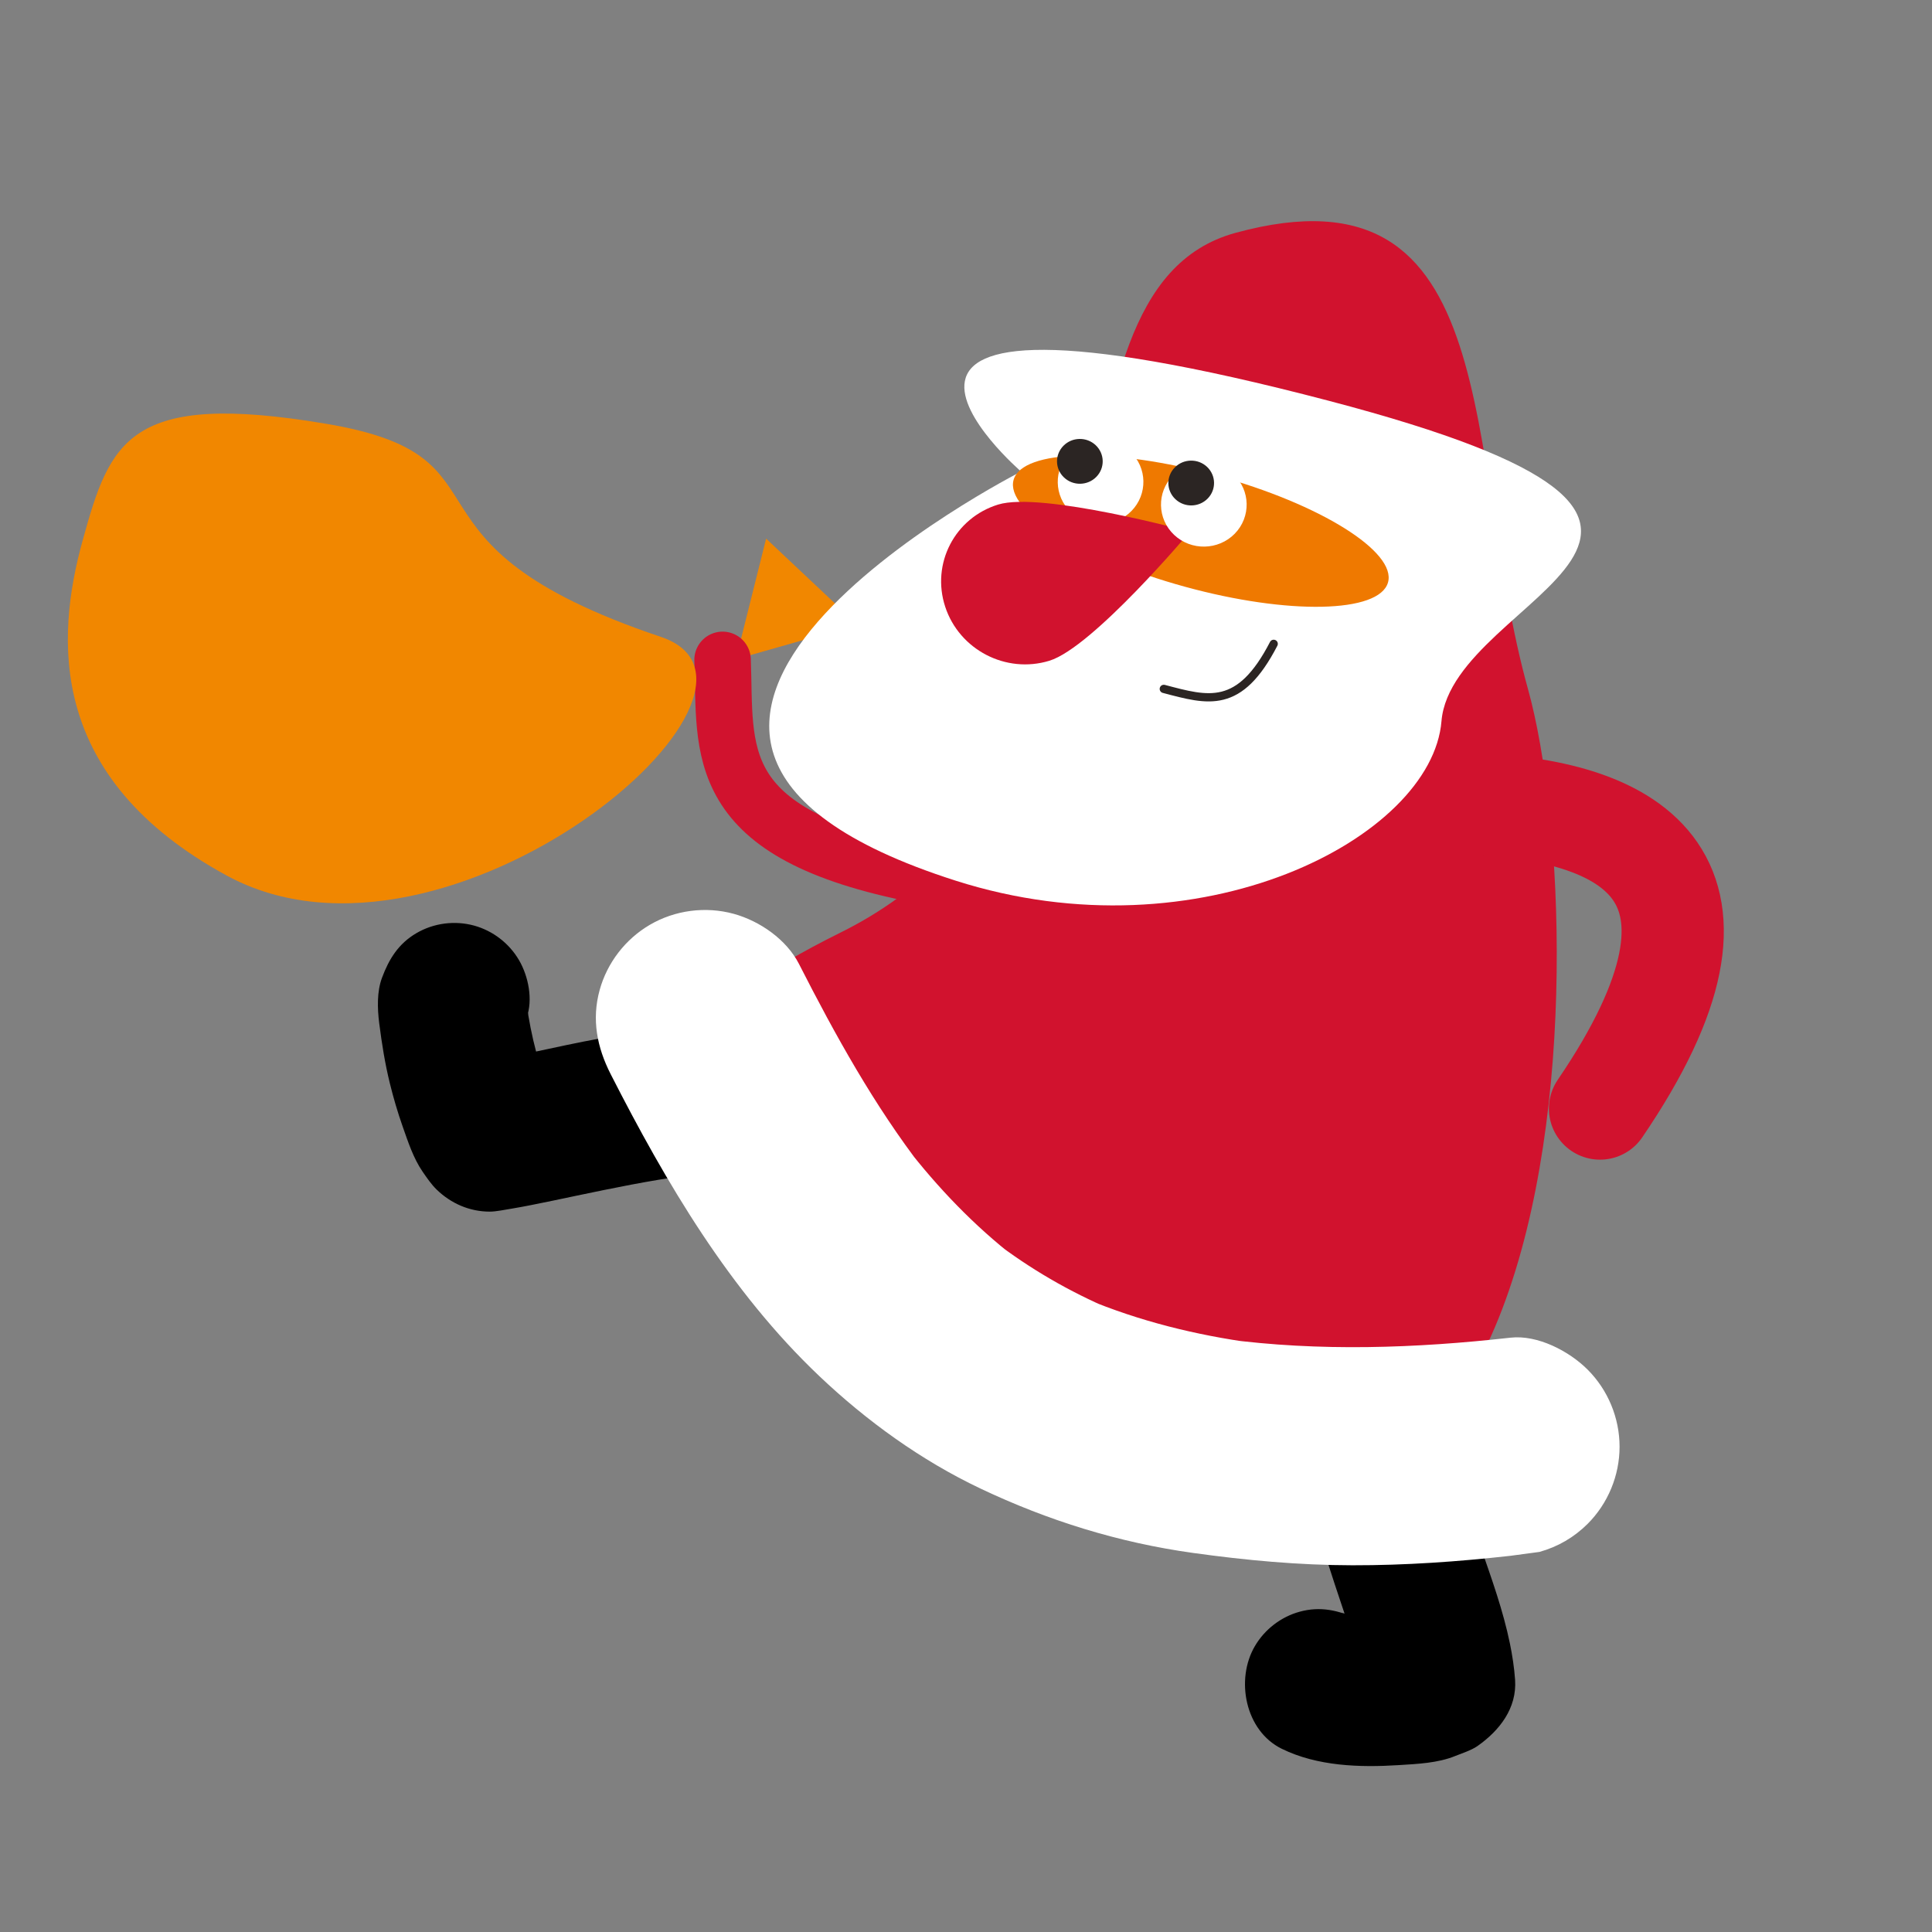
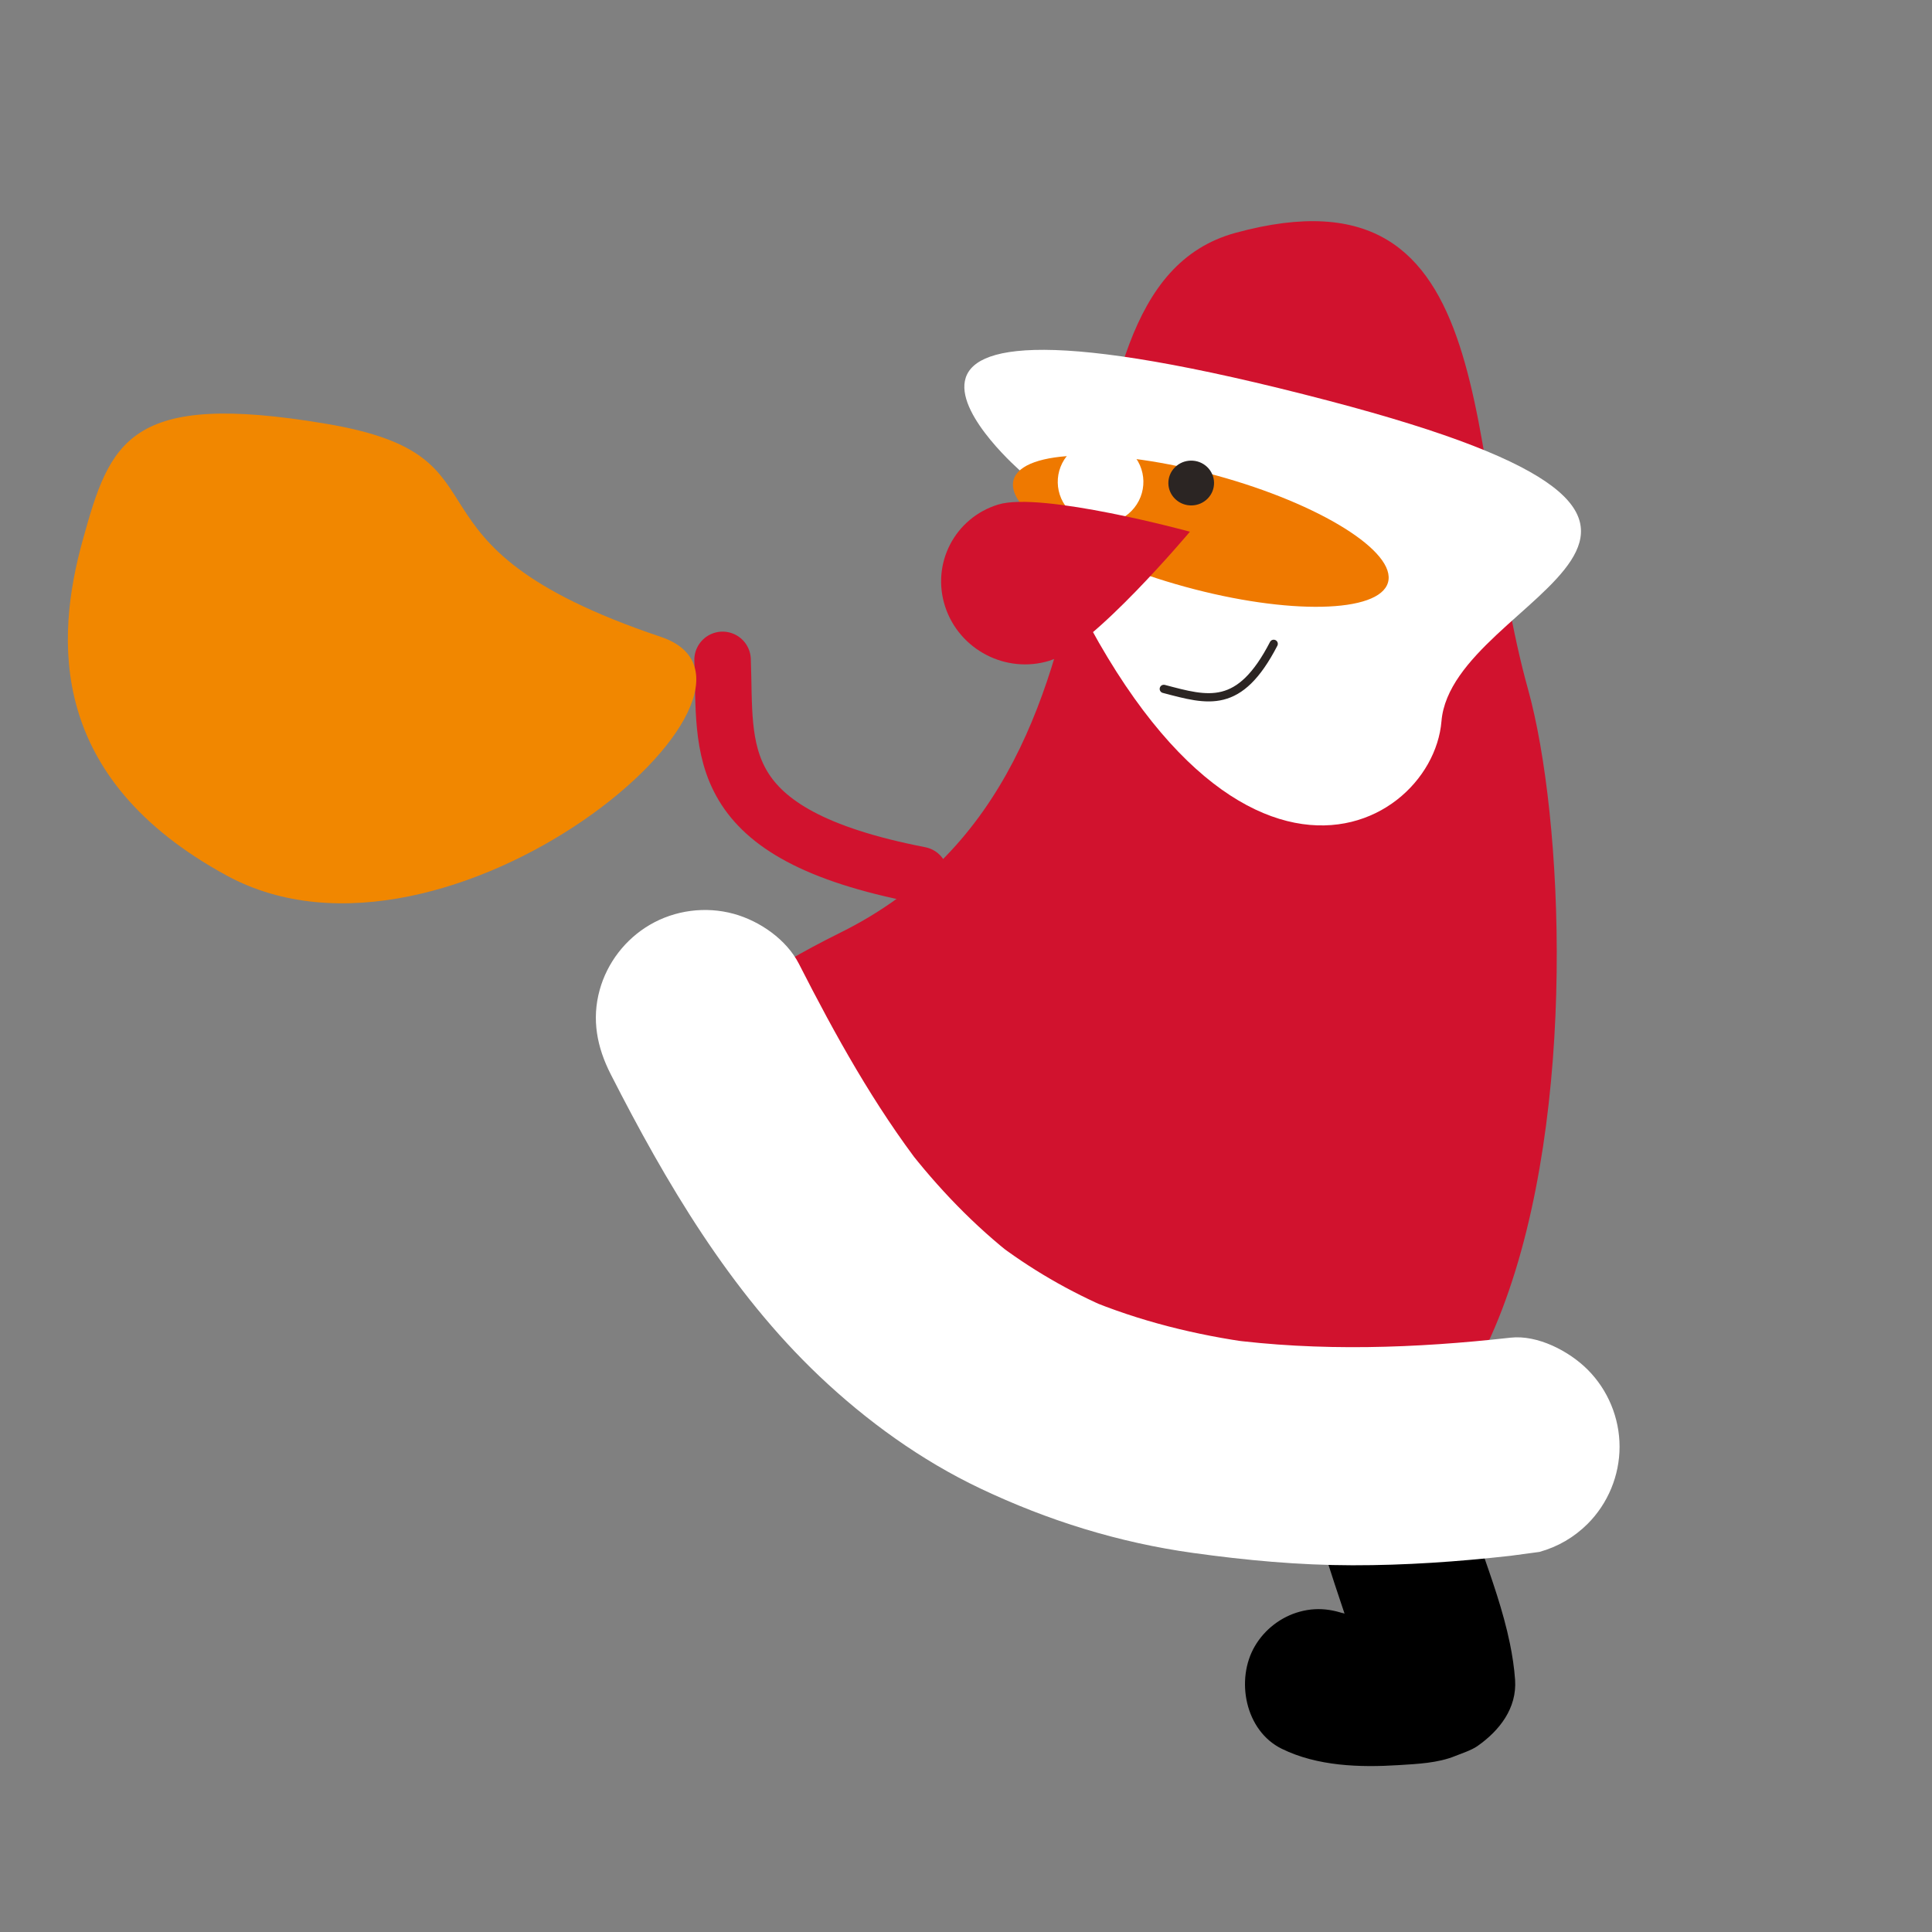
<svg xmlns="http://www.w3.org/2000/svg" id="Слой_1" x="0px" y="0px" width="1133.858px" height="1133.858px" viewBox="0 0 1133.858 1133.858" xml:space="preserve">
  <rect x="0" y="0" width="1133.858" height="1133.858" fill="#808080" stroke="none" />
  <g>
-     <polygon fill="#F18700" points="449.625,316.114 431.903,386.899 503.241,366.565 " />
    <g>
      <g>
-         <path d="M449.596,603.648c-32.669-5.924-65.695-0.014-97.975,5.894c-25.361,4.641-50.432,11.052-75.895,15.104 c14.271,3.772,28.543,7.545,42.815,11.316c-0.399-0.387-0.753-0.796-1.097-1.233c2.293,2.969,4.587,5.938,6.881,8.906 c-1.958-2.666-3.325-5.731-4.624-8.758c1.479,3.504,2.958,7.008,4.436,10.513c-7.479-17.841-12.557-37.44-15.146-56.597 c0.524,3.899,1.048,7.799,1.572,11.698c-0.536-4.201-1.06-8.551-0.5-12.777c-0.524,3.899-1.048,7.799-1.572,11.698 c0.118-0.706,0.27-1.382,0.519-2.054c3.935-10.607,1.096-24.465-4.437-33.909c-5.762-9.837-15.299-17.197-26.299-20.223 c-11.358-3.125-23.746-1.518-33.909,4.436c-10.536,6.172-16.096,15.174-20.224,26.3c-2.978,8.027-2.676,18.029-1.591,26.529 c1.528,11.969,3.379,23.672,6.264,35.381c2.097,8.512,4.566,16.944,7.481,25.212c3.171,8.993,6.295,18.681,11.747,26.584 c2.487,3.605,5.07,7.438,8.264,10.528c8.413,8.142,19.332,12.889,31.117,12.889c3.673,0,8.932-1.117,13.234-1.819 c3.55-0.579,7.085-1.257,10.616-1.944c9.001-1.756,17.969-3.683,26.944-5.563c21.478-4.5,43.004-8.912,64.756-11.886 c-3.899,0.524-7.799,1.048-11.699,1.572c14.239-1.901,28.971-3.619,43.315-1.877c-3.899-0.524-7.799-1.048-11.699-1.572 c1.107,0.149,2.208,0.321,3.307,0.521c12.049,2.185,23.017,1.944,33.909-4.436c9.837-5.763,17.198-15.3,20.224-26.3 c3.124-11.357,1.517-23.745-4.437-33.909C470.559,614.762,460.345,605.597,449.596,603.648L449.596,603.648z" />
-       </g>
+         </g>
    </g>
    <path fill="none" stroke="#D1122E" stroke-width="33.157" stroke-linecap="round" stroke-miterlimit="10" d="M424.069,387.269 c2.059,53.174-8.575,102.065,115.756,126.211" />
    <path fill="#D1122E" d="M896.771,404.495c41.454,149.021,33.594,693.292-346.503,383.726 c-121.642-99.069-241.7-149.308-56.979-240.913c196.965-97.678,104.35-375.893,231.89-410.675 C884.972,93.053,858.468,266.83,896.771,404.495z" />
-     <path fill="#FFFFFF" d="M845.979,423.247c6.241-75.349,218.409-113.398-66.098-188.023 c-328.826-86.271-180.614,41.531-180.614,41.531S293.973,431.68,560.898,516.861C704.185,562.587,840.322,491.695,845.979,423.247z " />
+     <path fill="#FFFFFF" d="M845.979,423.247c6.241-75.349,218.409-113.398-66.098-188.023 c-328.826-86.271-180.614,41.531-180.614,41.531C704.185,562.587,840.322,491.695,845.979,423.247z " />
    <g>
      <g>
        <path d="M768.991,825.708c-4.996,17.425-2.812,34.966,0.162,52.465c2.385,14.044,6.566,27.781,10.867,41.336 c4.355,13.733,9.117,27.333,13.545,41.043c3.584,11.093,7.258,22.4,8.854,33.985c-0.524-3.899-1.049-7.799-1.572-11.698 c0.152,1.208,0.275,2.415,0.361,3.63c4.297-10.372,8.593-20.744,12.889-31.117c-0.119,0.097-0.24,0.193-0.359,0.289 c2.969-2.294,5.938-4.587,8.906-6.881c-0.758,0.531-1.551,0.948-2.394,1.329c3.504-1.479,7.008-2.957,10.513-4.436 c-3.82,1.573-7.933,2.286-12.002,2.871c3.9-0.523,7.799-1.048,11.699-1.571c-14.813,1.984-30.265,2.018-45.085,0.071 c3.899,0.523,7.799,1.048,11.698,1.571c-3.393-0.479-6.84-1.025-10.042-2.29c3.505,1.479,7.009,2.957,10.513,4.437 c-0.304-0.125-0.601-0.263-0.893-0.414c-10.917-5.362-21.865-7.749-33.908-4.436c-11,3.025-20.537,10.386-26.299,20.223 c-11.455,19.555-5.734,49.639,15.787,60.209c20.874,10.252,45.77,11.047,68.658,9.594c10.931-0.694,23.018-1.172,33.27-5.397 c2.755-1.135,9.292-3.232,12.905-5.766c12.838-9,23.296-22.144,22.106-38.982c-0.501-7.086-1.595-14.209-3.024-21.18 c-7.959-38.804-27.03-74.663-32.799-114.065c-0.048-0.347-0.096-0.693-0.144-1.04c0.523,3.899,1.048,7.799,1.572,11.698 c-0.795-6.144-1.207-12.348-0.449-18.517c-0.524,3.899-1.049,7.799-1.572,11.698c0.255-1.783,0.607-3.529,1.104-5.263 c6.607-23.049-7.807-47.825-30.735-54.132C799.817,788.562,775.597,802.665,768.991,825.708L768.991,825.708z" />
      </g>
    </g>
    <path fill="none" stroke="#2B2523" stroke-width="4.847" stroke-linecap="round" stroke-miterlimit="10" d="M683.019,404.3 c26.169,6.921,44.374,12.452,64.486-26.441" />
    <path fill="#EF7900" d="M814.589,341.845c-5.146,18.018-58.506,19.138-119.172,2.496c-60.658-16.636-105.679-44.73-100.548-62.748 c5.142-18.018,58.481-19.146,119.157-2.499C774.679,295.728,819.719,323.825,814.589,341.845z" />
    <path fill="#FFFFFF" d="M627.792,265.706c-9.618,9.824-9.313,25.434,0.691,34.877c10.019,9.433,25.919,9.135,35.539-0.676 c9.624-9.81,9.315-25.438-0.691-34.887C653.335,255.589,637.425,255.906,627.792,265.706z" />
-     <path fill="#2B2523" d="M624.097,261.638c-5.145,5.246-4.979,13.563,0.371,18.594c5.334,5.052,13.822,4.873,18.95-0.364 c5.133-5.229,4.958-13.559-0.375-18.597C637.712,256.25,629.228,256.41,624.097,261.638z" />
    <path fill="#D1122E" d="M615.886,387.773c25.46-7.828,82.457-75.731,82.457-75.731s-87.066-23.738-112.528-15.933 c-25.485,7.828-39.393,34.675-31.093,59.982C563.04,381.395,590.411,395.589,615.886,387.773z" />
    <path fill="#F18700" d="M387.892,373.793c-164.63-55.362-80.551-105.595-196.563-125.097 C75.319,229.163,64.629,258.976,48.576,316.917c-16.066,57.898-20.896,139.67,84.62,197.007 C263.284,584.561,475.964,403.405,387.892,373.793z" />
-     <path fill="none" stroke="#D1122E" stroke-width="60" stroke-linecap="round" stroke-miterlimit="10" d="M939.022,650.588 c93.401-137.183,16.904-174.403-71.298-178.564" />
    <g>
      <g>
        <path fill="#FFFFFF" d="M358.373,630.356c32.559,63.909,70.06,127.555,122.538,177.319c27.774,26.339,59.71,49.396,94.338,65.848 c39.835,18.925,81.368,31.817,125.042,37.885c31.096,4.32,61.996,7.177,93.41,7.227c31.002,0.049,61.986-2.107,92.784-5.562 c5.672-0.762,11.344-1.524,17.016-2.286c10.844-3.041,20.259-8.528,28.245-16.462c11.95-11.949,18.748-28.353,18.748-45.261 s-6.798-33.312-18.748-45.261c-10.854-10.854-29.336-20.534-45.261-18.748c-55.683,6.245-112.225,8.222-167.896,0.796 c5.672,0.763,11.344,1.524,17.016,2.286c-33.742-4.593-66.98-12.778-98.425-25.972c5.097,2.151,10.193,4.302,15.29,6.453 c-24.796-10.5-48.15-24.046-69.485-40.48c4.317,3.336,8.636,6.672,12.954,10.009c-24.236-18.791-45.495-41.01-64.259-65.221 c3.336,4.318,6.672,8.637,10.009,12.955c-28.677-37.169-51.514-78.404-72.775-120.139c-7.317-14.361-23.041-25.231-38.254-29.416 c-16.521-4.544-34.54-2.207-49.323,6.453c-14.309,8.382-25.015,22.254-29.416,38.254 C347.156,598.354,350.391,614.689,358.373,630.356L358.373,630.356z" />
      </g>
    </g>
-     <path fill="#FFFFFF" d="M688.385,279.052c-9.616,9.809-9.323,25.422,0.696,34.867c10.003,9.436,25.916,9.12,35.545-0.672 c9.615-9.818,9.312-25.431-0.694-34.892C713.922,268.917,698.003,269.237,688.385,279.052z" />
    <path fill="#2B2523" d="M689.446,274.36c-5.146,5.24-4.981,13.563,0.371,18.594c5.332,5.049,13.822,4.873,18.95-0.367 c5.133-5.229,4.959-13.558-0.376-18.597C703.062,268.972,694.576,269.129,689.446,274.36z" />
  </g>
</svg>